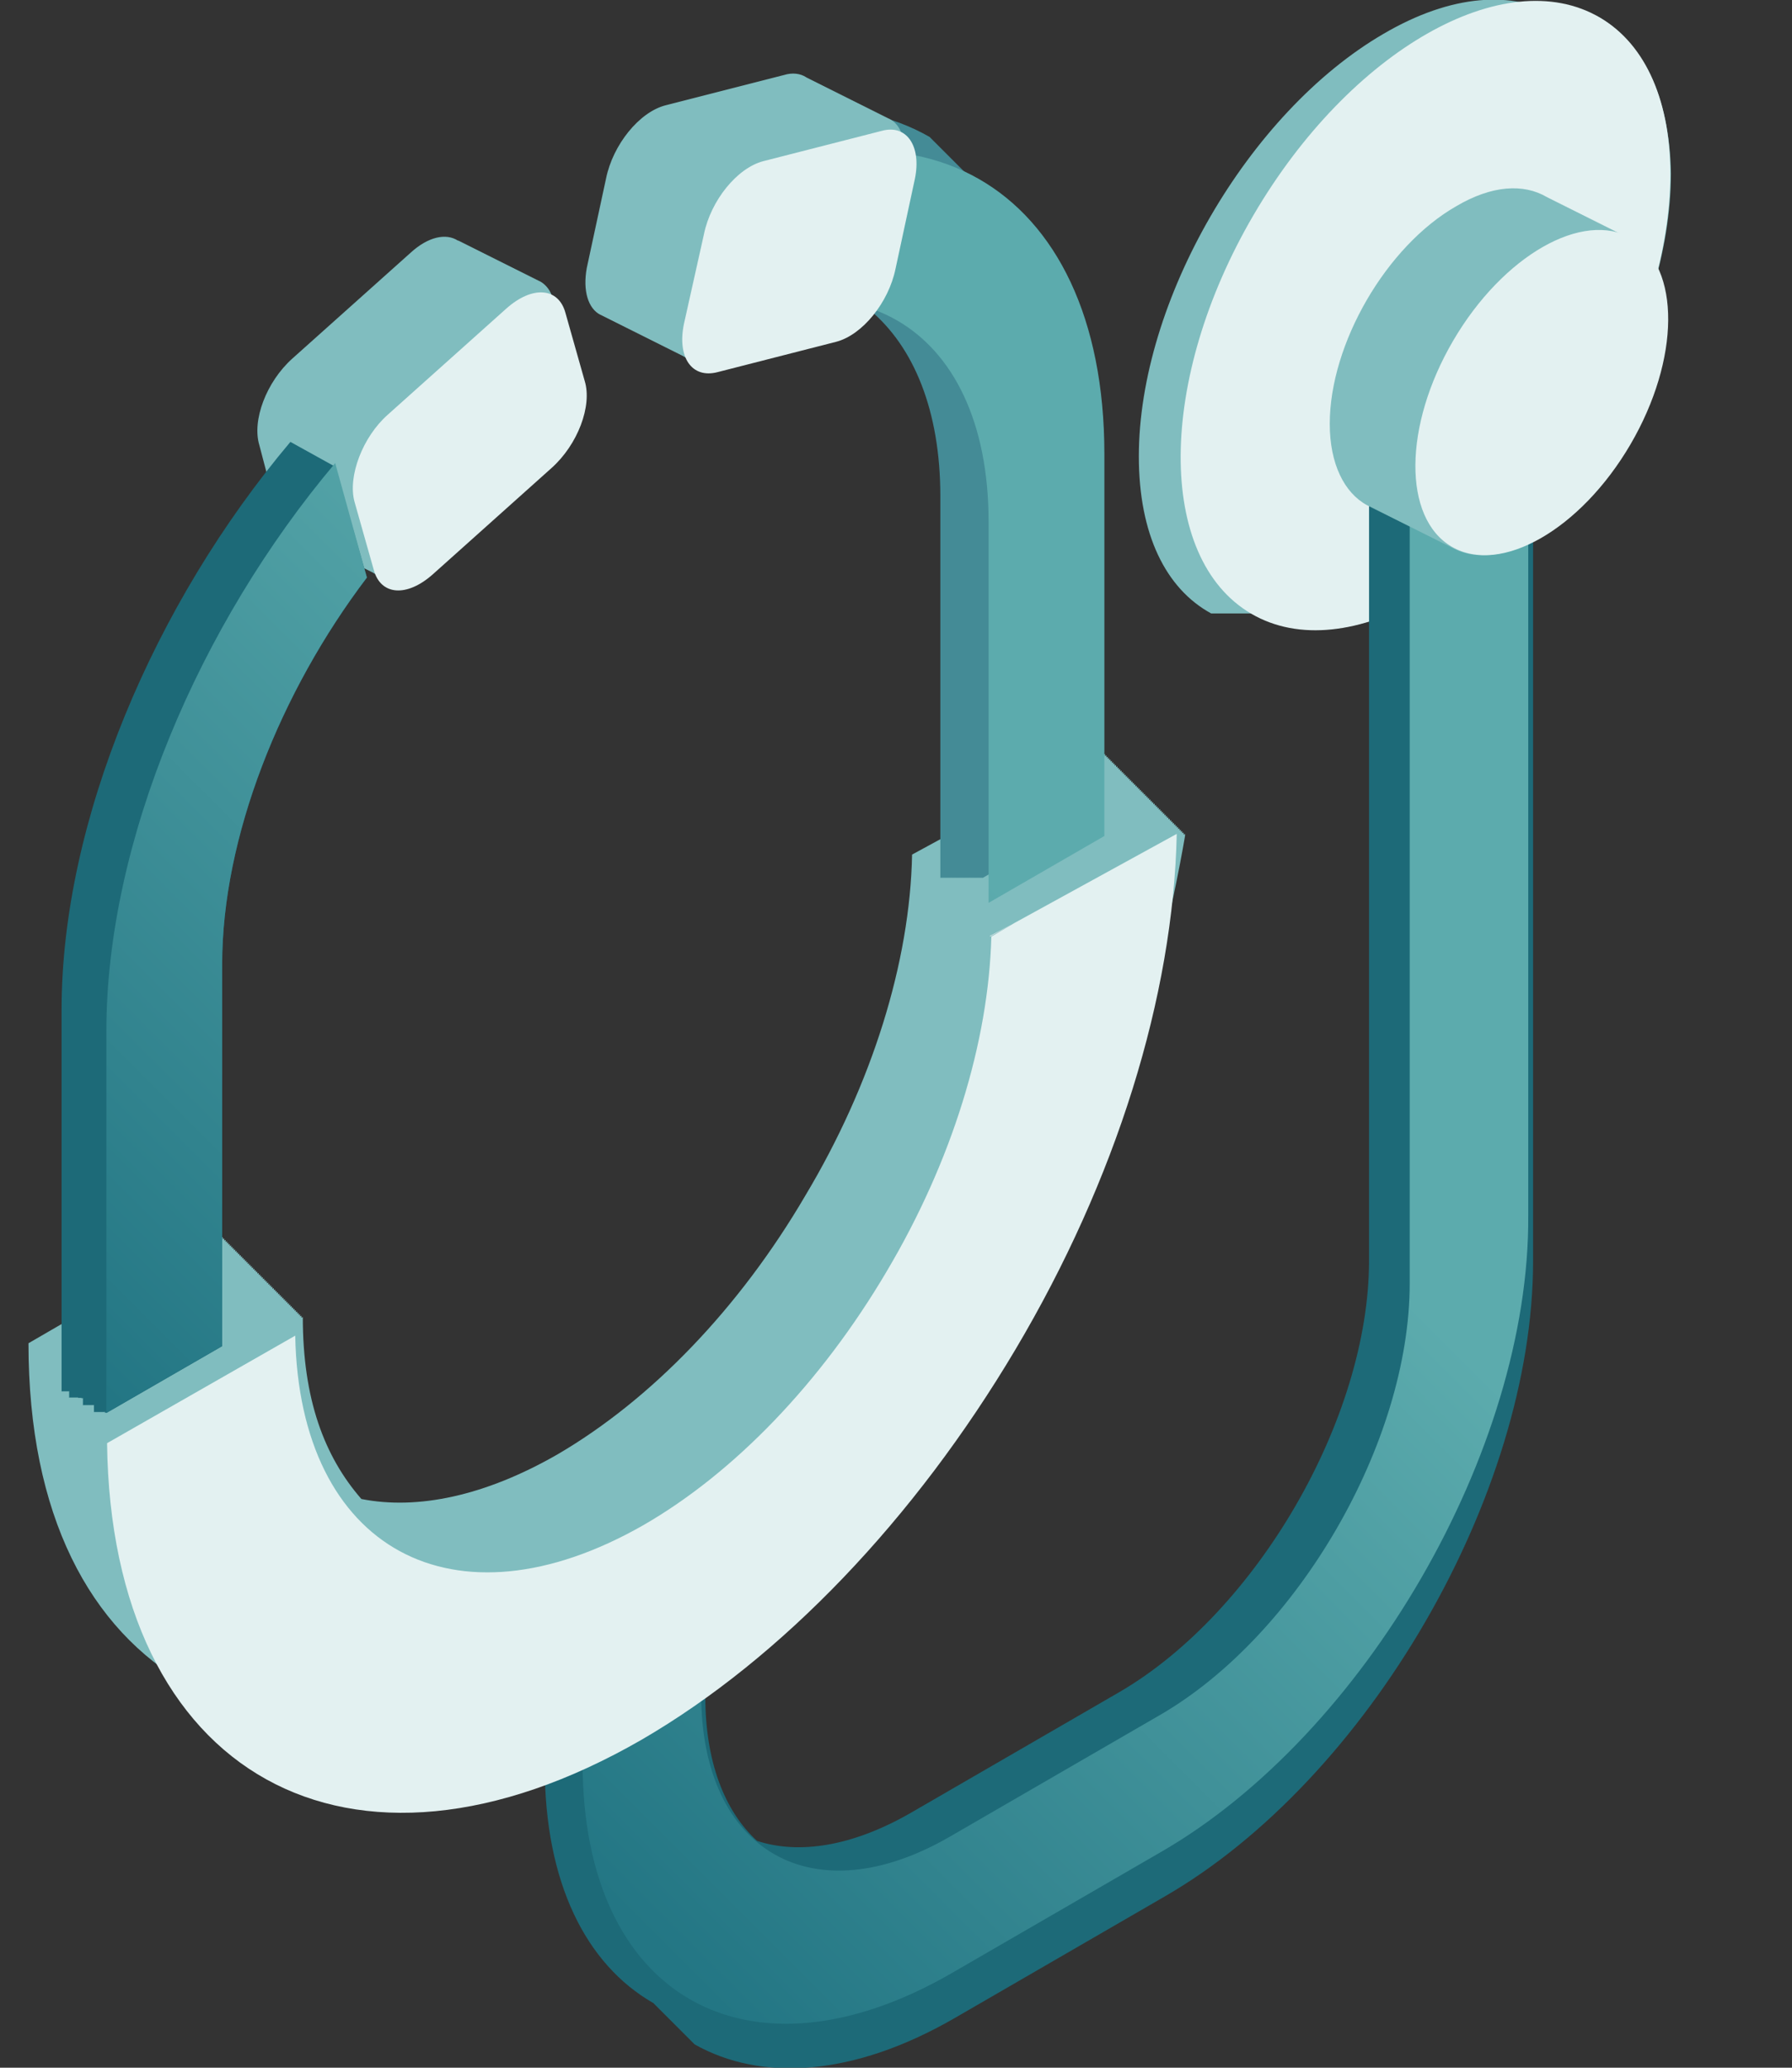
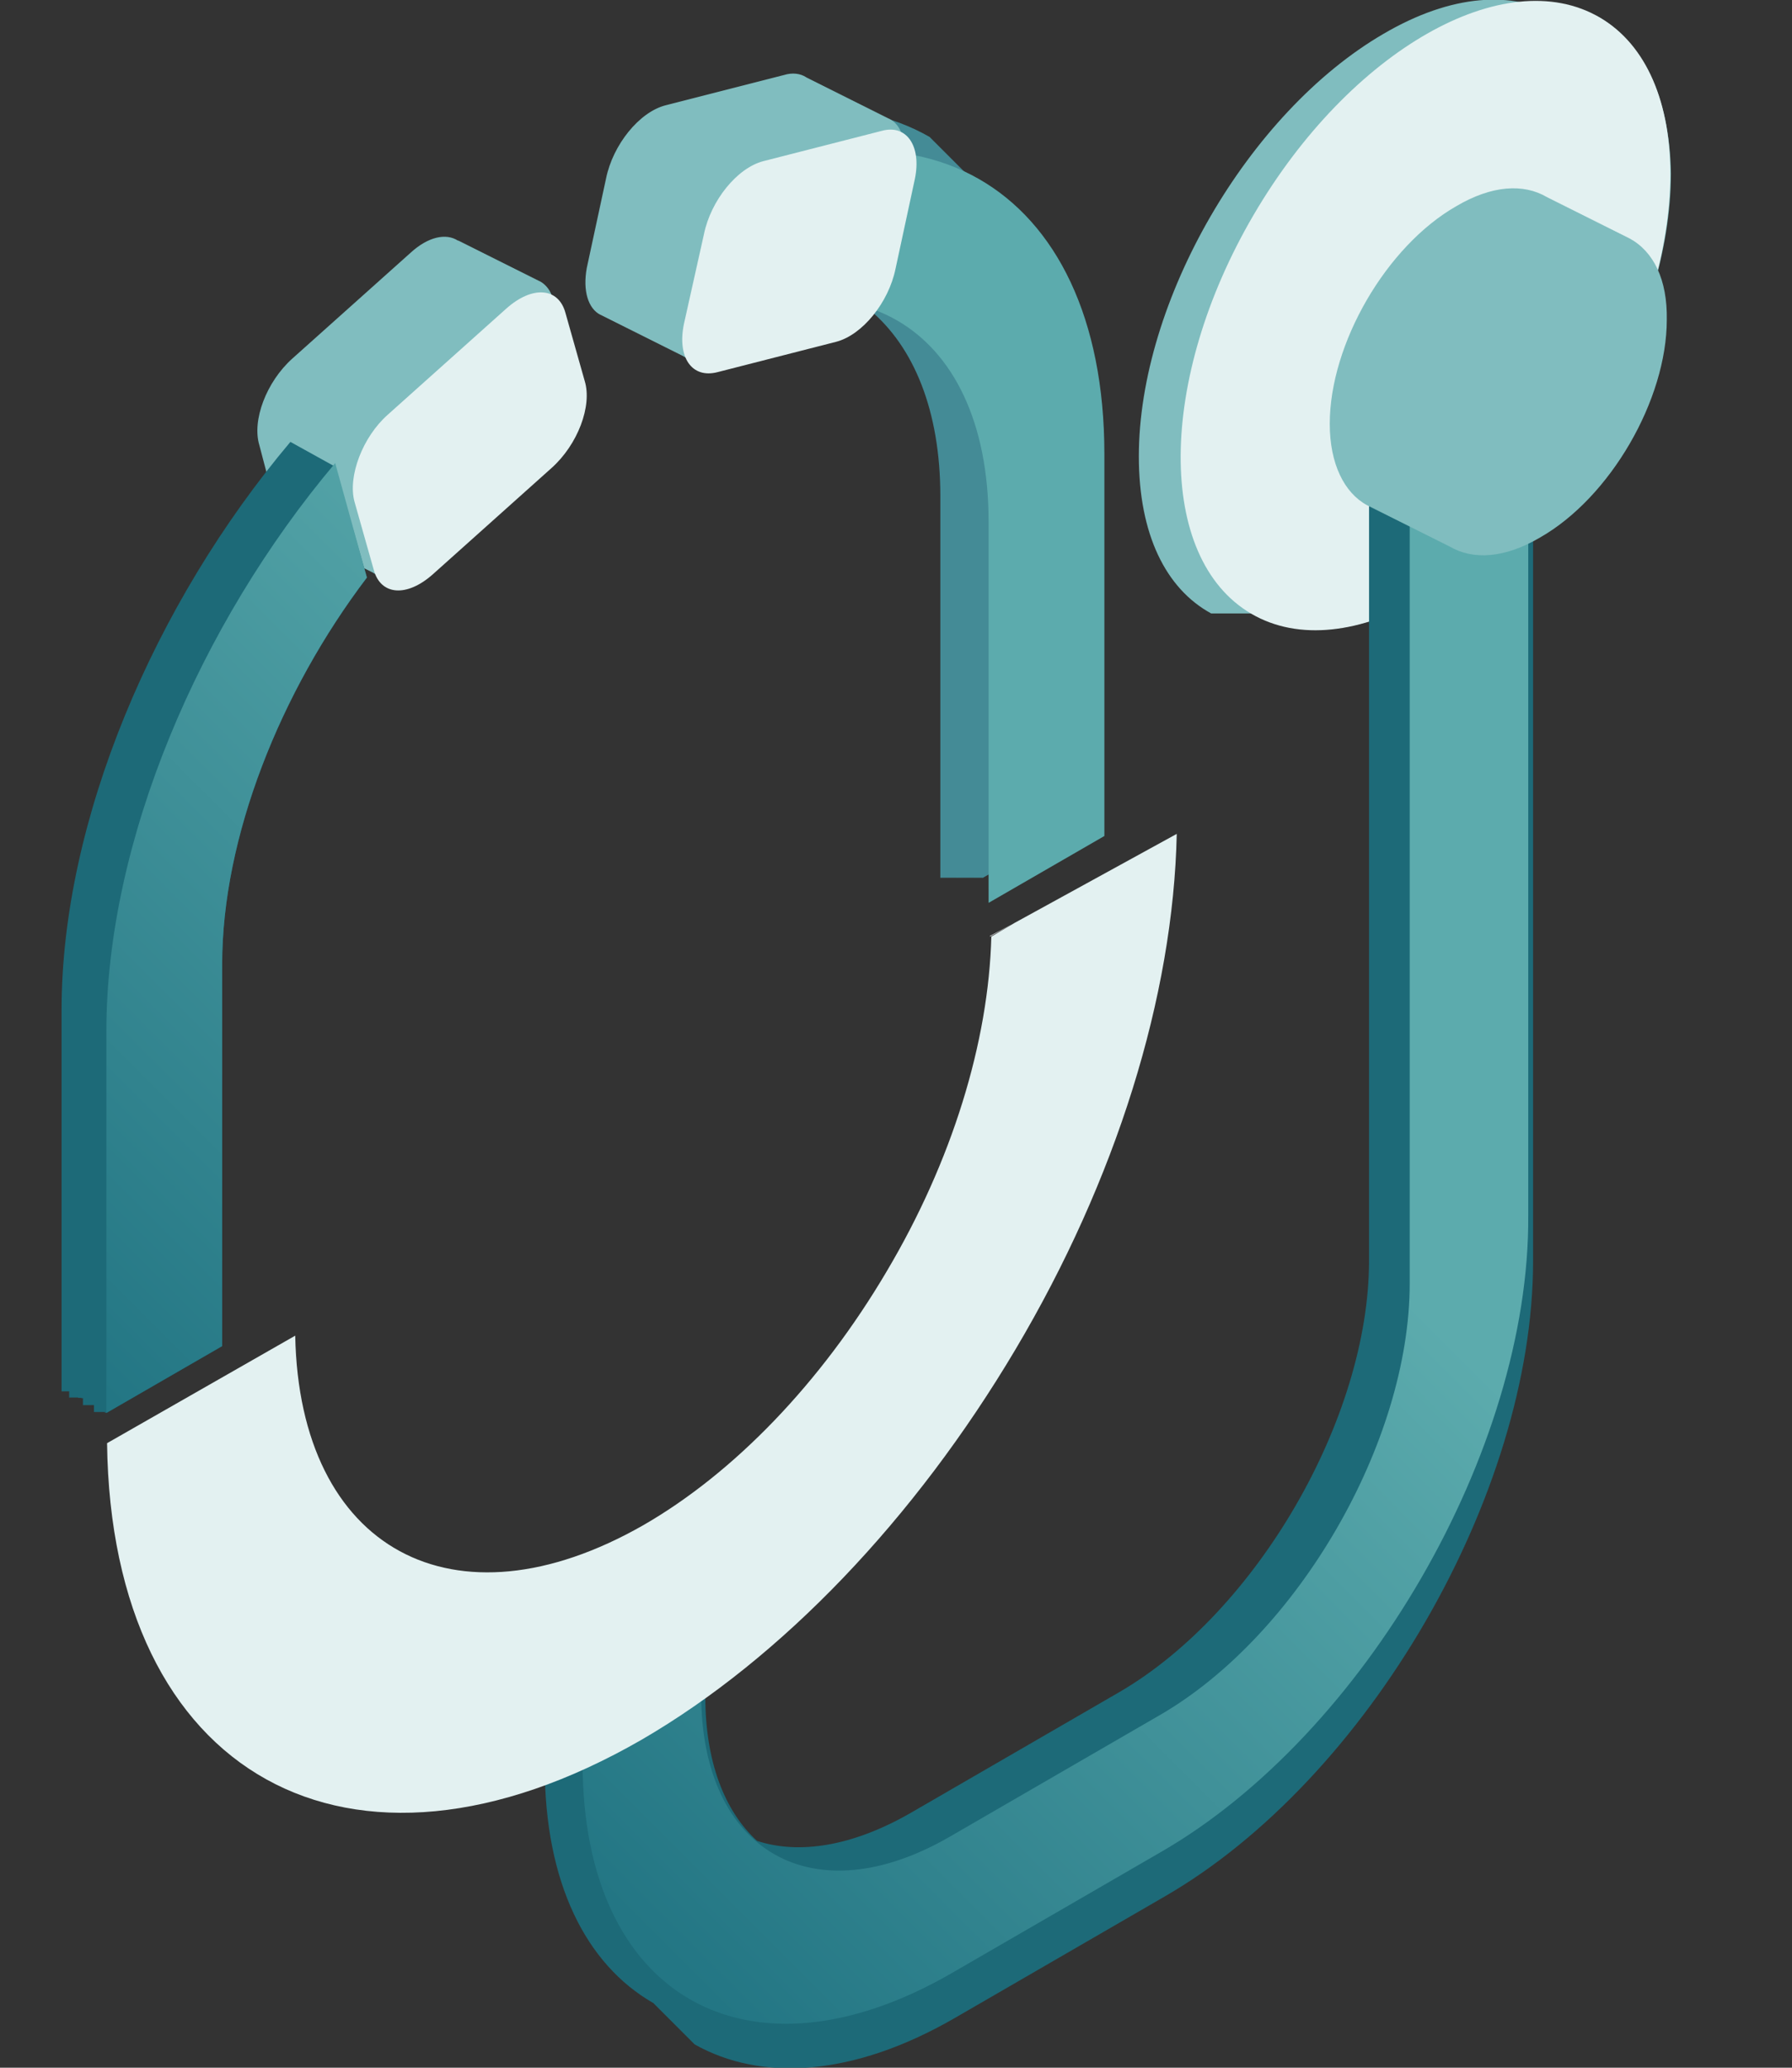
<svg xmlns="http://www.w3.org/2000/svg" width="39" height="45" viewBox="0 0 39 45" fill="none">
  <rect x="0" y="0" width="39" height="45" fill="#333333" stroke="none" />
  <path d="M34.775 0.361C34.775 0.346 34.775 0.346 34.775 0.361C34.76 0.346 34.76 0.346 34.775 0.361L34.745 0.346H34.73H34.715H34.7H34.685H34.67H34.655H34.64H34.625H34.61H34.595H34.58H34.565H34.55H34.535H34.52H34.505H34.49H34.475H34.46H34.445H34.43H34.415H34.4H34.385H34.37H34.355H34.34H34.325H34.31H34.295H34.28H34.265H34.25H34.235H34.22H34.205H34.19H34.175H34.16H34.145H34.13H34.115H34.1H34.085H34.07H34.055H34.04H34.025H34.01H33.995H33.98H33.965H33.95H33.935H33.92H33.905H33.89C32.93 -0.209 31.595 -0.134 30.11 0.736C27.17 2.446 24.785 6.556 24.785 9.931C24.785 11.626 25.37 12.811 26.36 13.351H26.375H26.39H26.405H26.42H26.435H26.45H26.465H26.48H26.495H26.51H26.525H26.54H26.555H26.57H26.585H26.6H26.615H26.63H26.645H26.66H26.675H26.69H26.705H26.72H26.735H26.75H26.765H26.78H26.795H26.81H26.825H26.84H26.855H26.87H26.885H26.9H26.915H26.93H26.945H26.96H26.975H26.99H27.005H27.02H27.035H27.05H27.065H27.08H27.095H27.11H27.125H27.14H27.155H27.17H27.185H27.2H27.215H27.23H27.245H27.26C28.22 13.906 29.555 13.831 31.04 12.961C33.98 11.251 36.365 7.141 36.365 3.766C36.335 2.101 35.75 0.916 34.775 0.361Z" fill="#80BDBF" />
  <path d="M34.766 9.056C36.861 5.473 36.883 1.589 34.816 0.38C32.749 -0.828 29.376 1.097 27.281 4.68C25.186 8.263 25.164 12.148 27.231 13.356C29.298 14.564 32.671 12.639 34.766 9.056Z" fill="#E3F1F1" />
  <path d="M33.275 7.993H33.245V7.978L33.23 7.993V7.978L33.215 7.993V7.978L33.2 7.993V7.978L33.185 7.993V7.978L33.17 7.993V7.978L33.155 7.993V7.903L33.14 7.918V7.903L33.125 7.918V7.903L33.11 7.918V7.903L33.095 7.918V7.903L33.08 7.918V7.903L33.065 7.918V7.903L33.05 7.918V7.903L33.035 7.918V7.903L33.02 7.918V7.903L33.005 7.918V7.903L32.99 7.918V7.903L32.975 7.918V7.903L32.96 7.918V7.903L32.945 7.918V7.903L32.93 7.918V7.903L32.915 7.918V7.753L32.9 7.768V7.753L32.885 7.768V7.753L32.87 7.768V7.753L32.855 7.768V7.753L32.84 7.768V7.753L32.825 7.768V7.753L32.81 7.768V7.753L32.795 7.768V7.753L32.78 7.768V7.753L32.765 7.768V7.753L32.75 7.768V7.753L32.735 7.768V7.753L32.72 7.768V7.753L32.705 7.768V7.753L32.69 7.768V7.753L32.675 7.768V7.603L32.66 7.618V7.603L32.645 7.618V7.603L32.63 7.618V7.603L32.615 7.618V7.603L32.6 7.618V7.603L32.585 7.618V7.603L32.57 7.618V7.603L32.555 7.618V7.603L32.54 7.618V7.603L32.525 7.618V7.603L32.51 7.618V7.603L32.495 7.618V7.603L32.48 7.618V7.603L32.465 7.618V7.603L32.45 7.618V7.603L32.435 7.618V7.453L32.42 7.468V7.453L32.405 7.468V7.453L32.39 7.468V7.453L32.375 7.468V7.453L29.795 8.953V27.433C29.795 30.868 27.35 35.083 24.365 36.823L19.805 39.463C18.545 40.183 17.39 40.363 16.475 40.063C15.77 39.418 15.35 38.338 15.35 36.928L15.335 36.943V36.928L15.32 36.943V36.928L15.305 36.943V36.928L15.29 36.943V36.928L15.275 36.943V36.928L15.26 36.943V36.928L15.245 36.943V36.928L15.23 36.943V36.928L15.215 36.943V36.928L15.2 36.943V36.928L15.185 36.943V36.928L15.17 36.943V36.928L15.155 36.943V36.928L15.14 36.943V36.928L15.125 36.943V36.928L15.11 36.943V36.928L15.095 36.943V36.928L15.08 36.943V36.928L15.065 36.943V36.928L15.05 36.943V36.928L15.035 36.943V36.928L15.02 36.943V36.928L15.005 36.943V36.928L14.99 36.943V36.928L14.975 36.943V36.928L14.96 36.943V36.928L14.945 36.943V36.928L14.93 36.943V36.928L14.915 36.943V36.928L14.9 36.943V36.928L14.885 36.943V36.928L14.87 36.943V36.928L14.855 36.943V36.928L14.84 36.943V36.928L14.825 36.943V36.928L14.81 36.943V36.928L14.795 36.943V36.928L14.78 36.943V36.928L14.765 36.943V36.928L14.75 36.943V36.928L14.735 36.943V36.928L14.72 36.943V36.928L14.705 36.943V36.928L14.69 36.943V36.928L14.675 36.943V36.928L14.66 36.943V36.928L14.645 36.943V36.928L14.63 36.943V36.928L14.615 36.943V36.928L14.6 36.943V36.928L14.585 36.943V36.928L14.57 36.943V36.928L14.555 36.943V36.928L14.54 36.943V36.928L14.525 36.943V36.928L14.51 36.943V36.928L14.495 36.943V36.928L14.48 36.943V36.928L14.465 36.943V36.928L14.45 36.943V36.928L14.435 36.943V36.928L11.855 38.428C11.855 40.978 12.755 42.748 14.21 43.588C14.21 43.588 14.225 43.588 14.225 43.603C14.225 43.603 14.24 43.603 14.24 43.618C14.24 43.618 14.255 43.618 14.255 43.633C14.255 43.633 14.27 43.633 14.27 43.648C14.27 43.648 14.285 43.648 14.285 43.663C14.285 43.663 14.3 43.663 14.3 43.678C14.3 43.678 14.315 43.678 14.315 43.693C14.315 43.693 14.33 43.693 14.33 43.708C14.33 43.708 14.345 43.708 14.345 43.723C14.345 43.723 14.36 43.723 14.36 43.738C14.36 43.738 14.375 43.738 14.375 43.753C14.375 43.753 14.39 43.753 14.39 43.768C14.39 43.768 14.405 43.768 14.405 43.783C14.405 43.783 14.42 43.783 14.42 43.798C14.42 43.798 14.435 43.798 14.435 43.813C14.435 43.813 14.45 43.813 14.45 43.828C14.45 43.828 14.465 43.828 14.465 43.843C14.465 43.843 14.48 43.843 14.48 43.858C14.48 43.858 14.495 43.858 14.495 43.873C14.495 43.873 14.51 43.873 14.51 43.888C14.51 43.888 14.525 43.888 14.525 43.903C14.525 43.903 14.54 43.903 14.54 43.918C14.54 43.918 14.555 43.918 14.555 43.933C14.555 43.933 14.57 43.933 14.57 43.948C14.57 43.948 14.585 43.948 14.585 43.963C14.585 43.963 14.6 43.963 14.6 43.978C14.6 43.978 14.615 43.978 14.615 43.993C14.615 43.993 14.63 43.993 14.63 44.008C14.63 44.008 14.645 44.008 14.645 44.023C14.645 44.023 14.66 44.023 14.66 44.038C14.66 44.038 14.675 44.038 14.675 44.053C14.675 44.053 14.69 44.053 14.69 44.068C14.69 44.068 14.705 44.068 14.705 44.083C14.705 44.083 14.72 44.083 14.72 44.098C14.72 44.098 14.735 44.098 14.735 44.113C14.735 44.113 14.75 44.113 14.75 44.128C14.75 44.128 14.765 44.128 14.765 44.143C14.765 44.143 14.78 44.143 14.78 44.158C14.78 44.158 14.795 44.158 14.795 44.173C14.795 44.173 14.81 44.173 14.81 44.188C14.81 44.188 14.825 44.188 14.825 44.203C14.825 44.203 14.84 44.203 14.84 44.218C14.84 44.218 14.855 44.218 14.855 44.233C14.855 44.233 14.87 44.233 14.87 44.248C14.87 44.248 14.885 44.248 14.885 44.263C14.885 44.263 14.9 44.263 14.9 44.278C14.9 44.278 14.915 44.278 14.915 44.293C14.915 44.293 14.93 44.293 14.93 44.308C14.93 44.308 14.945 44.308 14.945 44.323C14.945 44.323 14.96 44.323 14.96 44.338C14.96 44.338 14.975 44.338 14.975 44.353C14.975 44.353 14.99 44.353 14.99 44.368C14.99 44.368 15.005 44.368 15.005 44.383C15.005 44.383 15.02 44.383 15.02 44.398C15.02 44.398 15.035 44.398 15.035 44.413C15.035 44.413 15.05 44.413 15.05 44.428C15.05 44.428 15.065 44.428 15.065 44.443C15.065 44.443 15.08 44.443 15.08 44.458C15.08 44.458 15.095 44.458 15.095 44.473C15.095 44.473 15.11 44.473 15.11 44.488C16.565 45.313 18.575 45.193 20.78 43.918L25.34 41.278C29.765 38.728 33.365 32.518 33.365 27.448V7.993H33.275Z" fill="#1D6A78" />
  <path d="M25.265 40.306L20.705 42.946C16.28 45.495 12.68 43.456 12.68 38.37L15.26 36.87C15.26 40.306 17.705 41.7 20.69 39.961L25.25 37.321C28.25 35.581 30.68 31.381 30.68 27.93V9.48L33.26 7.98V26.46C33.29 31.561 29.69 37.755 25.265 40.306Z" fill="url(#paint0_linear_312_13871)" />
  <path d="M35.465 5.189C35.45 5.189 35.45 5.174 35.435 5.174C35.42 5.174 35.42 5.159 35.405 5.159C35.39 5.159 35.39 5.144 35.375 5.144C35.36 5.144 35.36 5.129 35.345 5.129C35.33 5.129 35.33 5.114 35.315 5.114C35.3 5.114 35.3 5.099 35.285 5.099C35.27 5.099 35.27 5.084 35.255 5.084C35.24 5.084 35.24 5.069 35.225 5.069C35.21 5.069 35.21 5.054 35.195 5.054C35.18 5.054 35.18 5.039 35.165 5.039C35.15 5.039 35.15 5.024 35.135 5.024C35.12 5.024 35.12 5.009 35.105 5.009C35.09 5.009 35.09 4.994 35.075 4.994C35.06 4.994 35.06 4.979 35.045 4.979C35.03 4.979 35.03 4.964 35.015 4.964C35 4.964 35 4.949 34.985 4.949C34.97 4.949 34.97 4.934 34.955 4.934C34.94 4.934 34.94 4.919 34.925 4.919C34.91 4.919 34.91 4.904 34.895 4.904C34.88 4.904 34.88 4.889 34.865 4.889C34.85 4.889 34.85 4.874 34.835 4.874C34.82 4.874 34.82 4.859 34.805 4.859C34.79 4.859 34.79 4.844 34.775 4.844C34.76 4.844 34.76 4.829 34.745 4.829C34.73 4.829 34.73 4.814 34.715 4.814C34.7 4.814 34.7 4.799 34.685 4.799C34.67 4.799 34.67 4.784 34.655 4.784C34.64 4.784 34.64 4.769 34.625 4.769C34.61 4.769 34.61 4.754 34.595 4.754C34.58 4.754 34.58 4.739 34.565 4.739C34.55 4.739 34.55 4.724 34.535 4.724C34.52 4.724 34.52 4.709 34.505 4.709C34.49 4.709 34.49 4.694 34.475 4.694C34.46 4.694 34.46 4.679 34.445 4.679C34.43 4.679 34.43 4.664 34.415 4.664C34.4 4.664 34.4 4.649 34.385 4.649C34.37 4.649 34.37 4.634 34.355 4.634C34.34 4.634 34.34 4.619 34.325 4.619C34.31 4.619 34.31 4.604 34.295 4.604C34.28 4.604 34.28 4.589 34.265 4.589C34.25 4.589 34.25 4.574 34.235 4.574C34.22 4.574 34.22 4.559 34.205 4.559C34.19 4.559 34.19 4.544 34.175 4.544C34.16 4.544 34.16 4.529 34.145 4.529C34.13 4.529 34.13 4.514 34.115 4.514C34.1 4.514 34.1 4.499 34.085 4.499C34.07 4.499 34.07 4.484 34.055 4.484C34.04 4.484 34.04 4.469 34.025 4.469C34.01 4.469 34.01 4.454 33.995 4.454C33.98 4.454 33.98 4.439 33.965 4.439C33.95 4.439 33.95 4.424 33.935 4.424C33.92 4.424 33.92 4.409 33.905 4.409C33.89 4.409 33.89 4.394 33.875 4.394C33.86 4.394 33.86 4.379 33.845 4.379C33.83 4.379 33.83 4.364 33.815 4.364C33.8 4.364 33.8 4.349 33.785 4.349C33.77 4.349 33.77 4.334 33.755 4.334C33.74 4.334 33.74 4.319 33.725 4.319C33.71 4.319 33.71 4.304 33.695 4.304C33.68 4.304 33.68 4.289 33.665 4.289C33.155 3.989 32.465 4.034 31.7 4.484C30.17 5.354 28.94 7.484 28.94 9.224C28.94 10.094 29.255 10.724 29.75 10.994C29.765 10.994 29.765 11.009 29.78 11.009C29.795 11.009 29.795 11.024 29.81 11.024C29.825 11.024 29.825 11.039 29.84 11.039C29.855 11.039 29.855 11.054 29.87 11.054C29.885 11.054 29.885 11.069 29.9 11.069C29.915 11.069 29.915 11.084 29.93 11.084C29.945 11.084 29.945 11.099 29.96 11.099C29.975 11.099 29.975 11.114 29.99 11.114C30.005 11.114 30.005 11.129 30.02 11.129C30.035 11.129 30.035 11.144 30.05 11.144C30.065 11.144 30.065 11.159 30.08 11.159C30.095 11.159 30.095 11.174 30.11 11.174C30.125 11.174 30.125 11.189 30.14 11.189C30.155 11.189 30.155 11.204 30.17 11.204C30.185 11.204 30.185 11.219 30.2 11.219C30.215 11.219 30.215 11.234 30.23 11.234C30.245 11.234 30.245 11.249 30.26 11.249C30.275 11.249 30.275 11.264 30.29 11.264C30.305 11.264 30.305 11.279 30.32 11.279C30.335 11.279 30.335 11.294 30.35 11.294C30.365 11.294 30.365 11.309 30.38 11.309C30.395 11.309 30.395 11.324 30.41 11.324C30.425 11.324 30.425 11.339 30.44 11.339C30.455 11.339 30.455 11.354 30.47 11.354C30.485 11.354 30.485 11.369 30.5 11.369C30.515 11.369 30.515 11.384 30.53 11.384C30.545 11.384 30.545 11.399 30.56 11.399C30.575 11.399 30.575 11.414 30.59 11.414C30.605 11.414 30.605 11.429 30.62 11.429C30.635 11.429 30.635 11.444 30.65 11.444C30.665 11.444 30.665 11.459 30.68 11.459C30.695 11.459 30.695 11.474 30.71 11.474C30.725 11.474 30.725 11.489 30.74 11.489C30.755 11.489 30.755 11.504 30.77 11.504C30.785 11.504 30.785 11.519 30.8 11.519C30.815 11.519 30.815 11.534 30.83 11.534C30.845 11.534 30.845 11.549 30.86 11.549C30.875 11.549 30.875 11.564 30.89 11.564C30.905 11.564 30.905 11.579 30.92 11.579C30.935 11.579 30.935 11.594 30.95 11.594C30.965 11.594 30.965 11.609 30.98 11.609C30.995 11.609 30.995 11.624 31.01 11.624C31.025 11.624 31.025 11.639 31.04 11.639C31.055 11.639 31.055 11.654 31.07 11.654C31.085 11.654 31.085 11.669 31.1 11.669C31.115 11.669 31.115 11.684 31.13 11.684C31.145 11.684 31.145 11.699 31.16 11.699C31.175 11.699 31.175 11.714 31.19 11.714C31.205 11.714 31.205 11.729 31.22 11.729C31.235 11.729 31.235 11.744 31.25 11.744C31.265 11.744 31.265 11.759 31.28 11.759C31.295 11.759 31.295 11.774 31.31 11.774C31.325 11.774 31.325 11.789 31.34 11.789C31.355 11.789 31.355 11.804 31.37 11.804C31.385 11.804 31.385 11.819 31.4 11.819C31.415 11.819 31.415 11.834 31.43 11.834C31.445 11.834 31.445 11.849 31.46 11.849C31.475 11.849 31.475 11.864 31.49 11.864C31.505 11.864 31.505 11.879 31.52 11.879C31.535 11.879 31.535 11.894 31.55 11.894C32.06 12.194 32.75 12.149 33.515 11.699C35.045 10.829 36.275 8.699 36.275 6.959C36.29 6.089 35.99 5.474 35.465 5.189Z" fill="#80BDBF" />
-   <path d="M35.484 9.672C36.567 7.819 36.581 5.813 35.516 5.19C34.45 4.567 32.708 5.563 31.625 7.416C30.542 9.268 30.528 11.275 31.594 11.898C32.66 12.521 34.401 11.524 35.484 9.672Z" fill="#E3F1F1" />
-   <path d="M25.79 18.193C25.79 18.178 25.79 18.163 25.79 18.148L25.76 18.163C25.76 18.148 25.76 18.133 25.76 18.118L25.73 18.133C25.73 18.118 25.73 18.103 25.73 18.088L25.7 18.103C25.7 18.088 25.7 18.073 25.7 18.058L25.67 18.073C25.67 18.058 25.67 18.043 25.67 18.028L25.64 18.043C25.64 18.028 25.64 18.013 25.64 17.998L25.61 18.013C25.61 17.998 25.61 17.983 25.61 17.968L25.58 17.983C25.58 17.968 25.58 17.953 25.58 17.938L25.55 17.953C25.55 17.938 25.55 17.923 25.55 17.908L25.52 17.923C25.52 17.908 25.52 17.893 25.52 17.878L25.49 17.893C25.49 17.878 25.49 17.863 25.49 17.848L25.46 17.863C25.46 17.848 25.46 17.833 25.46 17.818L25.43 17.833C25.43 17.818 25.43 17.803 25.43 17.788L25.4 17.803C25.4 17.788 25.4 17.773 25.4 17.758L25.37 17.773C25.37 17.758 25.37 17.743 25.37 17.728L25.34 17.743C25.34 17.728 25.34 17.713 25.34 17.698L25.31 17.713C25.31 17.698 25.31 17.683 25.31 17.668L25.28 17.683C25.28 17.668 25.28 17.653 25.28 17.638L25.25 17.653C25.25 17.638 25.25 17.623 25.25 17.608L25.22 17.623C25.22 17.608 25.22 17.593 25.22 17.578L25.19 17.593C25.19 17.578 25.19 17.563 25.19 17.548L25.16 17.563C25.16 17.548 25.16 17.533 25.16 17.518L25.13 17.533C25.13 17.518 25.13 17.503 25.13 17.488L25.1 17.503C25.1 17.488 25.1 17.473 25.1 17.458L25.07 17.473C25.07 17.458 25.07 17.443 25.07 17.428L25.04 17.443C25.04 17.428 25.04 17.413 25.04 17.398L25.01 17.413C25.01 17.398 25.01 17.383 25.01 17.368L24.98 17.383C24.98 17.368 24.98 17.353 24.98 17.338L24.95 17.353C24.95 17.338 24.95 17.323 24.95 17.308L24.92 17.323C24.92 17.308 24.92 17.293 24.92 17.278L24.89 17.293C24.89 17.278 24.89 17.263 24.89 17.248L24.86 17.263C24.86 17.248 24.86 17.233 24.86 17.218L24.83 17.233C24.83 17.218 24.83 17.203 24.83 17.188L24.8 17.203C24.8 17.188 24.8 17.173 24.8 17.158L24.77 17.173C24.77 17.158 24.77 17.143 24.77 17.128L24.74 17.143C24.74 17.128 24.74 17.113 24.74 17.098L24.71 17.113C24.71 17.098 24.71 17.083 24.71 17.068L24.68 17.083C24.68 17.068 24.68 17.053 24.68 17.038L24.65 17.053C24.65 17.038 24.65 17.023 24.65 17.008L24.62 17.023C24.62 17.008 24.62 16.993 24.62 16.978L24.59 16.993C24.59 16.978 24.59 16.963 24.59 16.948L24.56 16.963C24.56 16.948 24.56 16.933 24.56 16.918L24.53 16.933C24.53 16.918 24.53 16.903 24.53 16.888L24.5 16.903C24.5 16.888 24.5 16.873 24.5 16.858L24.47 16.873C24.47 16.858 24.47 16.843 24.47 16.828L24.44 16.843C24.44 16.828 24.44 16.813 24.44 16.798L24.41 16.813C24.41 16.798 24.41 16.783 24.41 16.768L24.38 16.783C24.38 16.768 24.38 16.753 24.38 16.738L24.35 16.753C24.35 16.738 24.35 16.723 24.35 16.708L24.32 16.723C24.32 16.708 24.32 16.693 24.32 16.678L24.29 16.693C24.29 16.678 24.29 16.663 24.29 16.648L24.26 16.663C24.26 16.648 24.26 16.633 24.26 16.618L24.23 16.633C24.23 16.618 24.23 16.603 24.23 16.588L24.2 16.603C24.2 16.588 24.2 16.573 24.2 16.558L24.17 16.573C24.17 16.558 24.17 16.543 24.17 16.528L24.14 16.543C24.14 16.528 24.14 16.513 24.14 16.498L24.11 16.513C24.11 16.498 24.11 16.483 24.11 16.468L24.08 16.483C24.08 16.468 24.08 16.453 24.08 16.438L24.05 16.453C24.05 16.438 24.05 16.423 24.05 16.408L24.02 16.423C24.02 16.408 24.02 16.393 24.02 16.378L23.99 16.393C23.99 16.378 23.99 16.363 23.99 16.348L19.85 18.598C19.805 20.938 18.98 23.593 17.525 26.023C16.085 28.483 14.165 30.463 12.14 31.648C10.55 32.563 9.08 32.863 7.865 32.623C7.055 31.693 6.59 30.448 6.59 28.663L6.56 28.678C6.56 28.663 6.56 28.648 6.56 28.633L6.53 28.648C6.53 28.633 6.53 28.618 6.53 28.603L6.5 28.618C6.5 28.603 6.5 28.588 6.5 28.573L6.47 28.588C6.47 28.573 6.47 28.558 6.47 28.543L6.44 28.558C6.44 28.543 6.44 28.528 6.44 28.513L6.41 28.528C6.41 28.513 6.41 28.498 6.41 28.483L6.38 28.498C6.38 28.483 6.38 28.468 6.38 28.453L6.35 28.468C6.35 28.453 6.35 28.438 6.35 28.423L6.32 28.438C6.32 28.423 6.32 28.408 6.32 28.393L6.29 28.408C6.29 28.393 6.29 28.378 6.29 28.363L6.26 28.378C6.26 28.363 6.26 28.348 6.26 28.333L6.23 28.348C6.23 28.333 6.23 28.318 6.23 28.303L6.2 28.318C6.2 28.303 6.2 28.288 6.2 28.273L6.17 28.288C6.17 28.273 6.17 28.258 6.17 28.243L6.14 28.258C6.14 28.243 6.14 28.228 6.14 28.213L6.11 28.228C6.11 28.213 6.11 28.198 6.11 28.183L6.08 28.198C6.08 28.183 6.08 28.168 6.08 28.153L6.05 28.168C6.05 28.153 6.05 28.138 6.05 28.123L6.02 28.138C6.02 28.123 6.02 28.108 6.02 28.093L5.99 28.108C5.99 28.093 5.99 28.078 5.99 28.063L5.96 28.078C5.96 28.063 5.96 28.048 5.96 28.033L5.93 28.048C5.93 28.033 5.93 28.018 5.93 28.003L5.9 28.018C5.9 28.003 5.9 27.988 5.9 27.973L5.87 27.988C5.87 27.973 5.87 27.958 5.87 27.943L5.84 27.958C5.84 27.943 5.84 27.928 5.84 27.913L5.81 27.928C5.81 27.913 5.81 27.898 5.81 27.883L5.78 27.898C5.78 27.883 5.78 27.868 5.78 27.853L5.75 27.868C5.75 27.853 5.75 27.838 5.75 27.823L5.72 27.838C5.72 27.823 5.72 27.808 5.72 27.793L5.69 27.808C5.69 27.793 5.69 27.778 5.69 27.763L5.66 27.778C5.66 27.763 5.66 27.748 5.66 27.733L5.63 27.748C5.63 27.733 5.63 27.718 5.63 27.703L5.6 27.718C5.6 27.703 5.6 27.688 5.6 27.673L5.57 27.688C5.57 27.673 5.57 27.658 5.57 27.643L5.54 27.658C5.54 27.643 5.54 27.628 5.54 27.613L5.51 27.628C5.51 27.613 5.51 27.598 5.51 27.583L5.48 27.598C5.48 27.583 5.48 27.568 5.48 27.553L5.45 27.568C5.45 27.553 5.45 27.538 5.45 27.523L5.42 27.538C5.42 27.523 5.42 27.508 5.42 27.493L5.39 27.508C5.39 27.493 5.39 27.478 5.39 27.463L5.36 27.478C5.36 27.463 5.36 27.448 5.36 27.433L5.33 27.448C5.33 27.433 5.33 27.418 5.33 27.403L5.3 27.418C5.3 27.403 5.3 27.388 5.3 27.373L5.27 27.388C5.27 27.373 5.27 27.358 5.27 27.343L5.24 27.358C5.24 27.343 5.24 27.328 5.24 27.313L5.21 27.328C5.21 27.313 5.21 27.298 5.21 27.283L5.18 27.298C5.18 27.283 5.18 27.268 5.18 27.253L5.15 27.268C5.15 27.253 5.15 27.238 5.15 27.223L5.12 27.238C5.12 27.223 5.12 27.208 5.12 27.193L5.09 27.208C5.09 27.193 5.09 27.178 5.09 27.163L5.06 27.178C5.06 27.163 5.06 27.148 5.06 27.133L5.03 27.148C5.03 27.133 5.03 27.118 5.03 27.103L5 27.118C5 27.103 5 27.088 5 27.073L4.97 27.088C4.97 27.073 4.97 27.058 4.97 27.043L4.94 27.058C4.94 27.043 4.94 27.028 4.94 27.013L4.91 27.028C4.91 27.013 4.91 26.998 4.91 26.983L4.88 26.998C4.88 26.983 4.88 26.968 4.88 26.953L4.85 26.968C4.85 26.953 4.85 26.938 4.85 26.923L4.82 26.938C4.82 26.923 4.82 26.908 4.82 26.893L4.79 26.908C4.79 26.893 4.79 26.878 4.79 26.863L4.76 26.878C4.76 26.863 4.76 26.848 4.76 26.833L0.62 29.233C0.62 32.983 1.955 35.458 4.1 36.673C4.115 36.673 4.13 36.688 4.13 36.688C4.145 36.688 4.16 36.703 4.16 36.703C4.175 36.703 4.19 36.718 4.19 36.718C4.205 36.718 4.22 36.733 4.22 36.733C4.235 36.733 4.25 36.748 4.25 36.748C4.265 36.748 4.28 36.763 4.28 36.763C4.295 36.763 4.31 36.778 4.31 36.778C4.325 36.778 4.34 36.793 4.34 36.793C4.355 36.793 4.37 36.808 4.37 36.808C4.385 36.808 4.4 36.823 4.4 36.823C4.415 36.823 4.43 36.838 4.43 36.838C4.445 36.838 4.46 36.853 4.46 36.853C4.475 36.853 4.49 36.868 4.49 36.868C4.505 36.868 4.52 36.883 4.52 36.883C4.535 36.883 4.55 36.898 4.55 36.898C4.565 36.898 4.58 36.913 4.58 36.913C4.595 36.913 4.61 36.928 4.61 36.928C4.625 36.928 4.64 36.943 4.64 36.943C4.655 36.943 4.67 36.958 4.67 36.958C4.685 36.958 4.7 36.973 4.7 36.973C4.715 36.973 4.73 36.988 4.73 36.988C4.745 36.988 4.76 37.003 4.76 37.003C4.775 37.003 4.79 37.018 4.79 37.018C4.805 37.018 4.82 37.033 4.82 37.033C4.835 37.033 4.85 37.048 4.85 37.048C4.865 37.048 4.88 37.063 4.88 37.063C4.895 37.063 4.91 37.078 4.91 37.078C4.925 37.078 4.94 37.093 4.94 37.093C4.955 37.093 4.97 37.108 4.97 37.108C4.985 37.108 5 37.123 5 37.123C5.015 37.123 5.03 37.138 5.03 37.138C5.045 37.138 5.06 37.153 5.06 37.153C5.075 37.153 5.09 37.168 5.09 37.168C5.105 37.168 5.12 37.183 5.12 37.183C5.135 37.183 5.15 37.198 5.15 37.198C5.165 37.198 5.18 37.213 5.18 37.213C5.195 37.213 5.21 37.228 5.21 37.228C5.225 37.228 5.24 37.243 5.24 37.243C5.255 37.243 5.27 37.258 5.27 37.258C5.285 37.258 5.3 37.273 5.3 37.273C5.315 37.273 5.33 37.288 5.33 37.288C5.345 37.288 5.36 37.303 5.36 37.303C5.375 37.303 5.39 37.318 5.39 37.318C5.405 37.318 5.42 37.333 5.42 37.333C5.435 37.333 5.45 37.348 5.45 37.348C5.465 37.348 5.48 37.363 5.48 37.363C5.495 37.363 5.51 37.378 5.51 37.378C5.525 37.378 5.54 37.393 5.54 37.393C5.555 37.393 5.57 37.408 5.57 37.408C5.585 37.408 5.6 37.423 5.6 37.423C5.615 37.423 5.63 37.438 5.63 37.438C5.645 37.438 5.66 37.453 5.66 37.453C5.675 37.453 5.69 37.468 5.69 37.468C5.705 37.468 5.72 37.483 5.72 37.483C5.735 37.483 5.75 37.498 5.75 37.498C5.765 37.498 5.78 37.513 5.78 37.513C5.795 37.513 5.81 37.528 5.81 37.528C5.825 37.528 5.84 37.543 5.84 37.543C5.855 37.543 5.87 37.558 5.87 37.558C5.885 37.558 5.9 37.573 5.9 37.573C8.045 38.803 11.015 38.623 14.3 36.748C17.405 34.948 20.345 31.873 22.58 28.108C24.785 24.343 25.79 18.193 25.79 18.193Z" fill="#80BDBF" />
  <path d="M25.61 18.148C25.535 21.688 24.29 25.678 22.1 29.368C19.91 33.058 17.015 36.088 13.97 37.858C7.595 41.533 2.42 38.638 2.33 31.408L6.425 29.068C6.515 33.718 9.875 35.548 14 33.193C15.98 32.053 17.87 30.088 19.295 27.673C20.72 25.273 21.515 22.678 21.575 20.383L22.085 20.083L25.61 18.148Z" fill="#E3F1F1" />
  <path d="M22.055 20.098L21.545 20.383V20.368L22.055 20.098Z" fill="#E6EAEB" />
  <path d="M13.715 6.9C13.715 6.9 13.73 6.9 13.715 6.9C13.73 6.9 13.745 6.9 13.745 6.885V6.9C13.745 6.9 13.76 6.9 13.76 6.885V6.9C13.76 6.9 13.775 6.9 13.775 6.885V6.9C13.775 6.9 13.79 6.9 13.79 6.885V6.9C13.79 6.9 13.805 6.9 13.805 6.885V6.9C13.805 6.9 13.82 6.9 13.82 6.885V6.9C13.82 6.9 13.835 6.9 13.835 6.885V6.9C13.835 6.9 13.85 6.9 13.85 6.885V6.9C13.85 6.9 13.865 6.9 13.865 6.885V6.9C13.865 6.9 13.88 6.9 13.88 6.885V6.9C13.88 6.9 13.895 6.9 13.895 6.885V7.02C13.895 7.02 13.91 7.02 13.91 7.005V7.02C13.91 7.02 13.925 7.02 13.925 7.005V7.02C13.925 7.02 13.94 7.02 13.94 7.005V7.02C13.94 7.02 13.955 7.02 13.955 7.005V7.02C13.955 7.02 13.97 7.02 13.97 7.005V7.02C13.97 7.02 13.985 7.02 13.985 7.005V7.02C13.985 7.02 14 7.02 14 7.005V7.02C14 7.02 14.015 7.02 14.015 7.005V7.02C14.015 7.02 14.03 7.02 14.03 7.005V7.02C14.03 7.02 14.045 7.02 14.045 7.005V7.02C14.045 7.02 14.06 7.02 14.06 7.005V7.02C14.06 7.02 14.075 7.02 14.075 7.005V7.02C14.075 7.02 14.09 7.02 14.09 7.005V7.02C14.09 7.02 14.105 7.02 14.105 7.005V7.02C14.105 7.02 14.12 7.02 14.12 7.005V7.02C14.12 7.02 14.135 7.02 14.135 7.005V7.17C14.135 7.17 14.15 7.17 14.15 7.155V7.17C14.15 7.17 14.165 7.17 14.165 7.155V7.17C14.165 7.17 14.18 7.17 14.18 7.155V7.17C14.18 7.17 14.195 7.17 14.195 7.155V7.17C14.195 7.17 14.21 7.17 14.21 7.155V7.17C14.21 7.17 14.225 7.17 14.225 7.155V7.17C14.225 7.17 14.24 7.17 14.24 7.155V7.17C14.24 7.17 14.255 7.17 14.255 7.155V7.17C14.255 7.17 14.27 7.17 14.27 7.155V7.17C14.27 7.17 14.285 7.17 14.285 7.155V7.17C14.285 7.17 14.3 7.17 14.3 7.155V7.17C14.3 7.17 14.315 7.17 14.315 7.155V7.17C14.315 7.17 14.33 7.17 14.33 7.155V7.17C14.33 7.17 14.345 7.17 14.345 7.155V7.17C14.345 7.17 14.36 7.17 14.36 7.155V7.17C14.36 7.17 14.375 7.17 14.375 7.155V7.32C14.375 7.32 14.39 7.32 14.39 7.305V7.32C14.39 7.32 14.405 7.32 14.405 7.305V7.32C14.405 7.32 14.42 7.32 14.42 7.305V7.32C14.42 7.32 14.435 7.32 14.435 7.305V7.32C14.435 7.32 14.45 7.32 14.45 7.305V7.32C14.45 7.32 14.465 7.32 14.465 7.305V7.32C14.465 7.32 14.48 7.32 14.48 7.305V7.32C14.48 7.32 14.495 7.32 14.495 7.305V7.32C14.495 7.32 14.51 7.32 14.51 7.305V7.32C14.51 7.32 14.525 7.32 14.525 7.305V7.32C14.525 7.32 14.54 7.32 14.54 7.305V7.32C14.54 7.32 14.555 7.32 14.555 7.305V7.32C14.555 7.32 14.57 7.32 14.57 7.305V7.32C14.57 7.32 14.585 7.32 14.585 7.305V7.32C14.585 7.32 14.6 7.32 14.6 7.305V7.32C14.6 7.32 14.615 7.32 14.615 7.305V7.47C16.265 6.525 17.75 6.315 18.935 6.75C19.88 7.545 20.465 8.925 20.465 10.8V19.11L20.48 19.095V19.11L20.495 19.095V19.11L20.51 19.095V19.11L20.525 19.095V19.11L20.54 19.095V19.11L20.555 19.095V19.11L20.57 19.095V19.11L20.585 19.095V19.11L20.6 19.095V19.11L20.615 19.095V19.11L20.63 19.095V19.11L20.645 19.095V19.11L20.66 19.095V19.11L20.675 19.095V19.11L20.69 19.095V19.11L20.705 19.095V19.11L20.72 19.095V19.11L20.735 19.095V19.11L20.75 19.095V19.11L20.765 19.095V19.11L20.78 19.095V19.11L20.795 19.095V19.11L20.81 19.095V19.11L20.825 19.095V19.11L20.84 19.095V19.11L20.855 19.095V19.11L20.87 19.095V19.11L20.885 19.095V19.11L20.9 19.095V19.11L20.915 19.095V19.11L20.93 19.095V19.11L20.945 19.095V19.11L20.96 19.095V19.11L20.975 19.095V19.11L20.99 19.095V19.11L21.005 19.095V19.11L21.02 19.095V19.11L21.035 19.095V19.11L21.05 19.095V19.11L21.065 19.095V19.11L21.08 19.095V19.11L21.095 19.095V19.11L21.11 19.095V19.11L21.125 19.095V19.11L21.14 19.095V19.11L21.155 19.095V19.11L21.17 19.095V19.11L21.185 19.095V19.11L21.2 19.095V19.11L21.215 19.095V19.11L21.23 19.095V19.11L21.245 19.095V19.11L21.26 19.095V19.11L21.275 19.095V19.11L21.29 19.095V19.11L21.305 19.095V19.11L21.32 19.095V19.11L21.335 19.095V19.11L21.35 19.095V19.11L21.365 19.095V19.11L21.38 19.095V19.11L23.9 17.655V9.885C23.9 6.93 22.85 4.845 21.14 3.885C21.14 3.885 21.125 3.885 21.125 3.87C21.125 3.87 21.11 3.87 21.11 3.855C21.11 3.855 21.095 3.855 21.095 3.84C21.095 3.84 21.08 3.84 21.08 3.825C21.08 3.825 21.065 3.825 21.065 3.81C21.065 3.81 21.05 3.81 21.05 3.795C21.05 3.795 21.035 3.795 21.035 3.78C21.035 3.78 21.02 3.78 21.02 3.765C21.02 3.765 21.005 3.765 21.005 3.75C21.005 3.75 20.99 3.75 20.99 3.735C20.99 3.735 20.975 3.735 20.975 3.72C20.975 3.72 20.96 3.72 20.96 3.705C20.96 3.705 20.945 3.705 20.945 3.69C20.945 3.69 20.93 3.69 20.93 3.675C20.93 3.675 20.915 3.675 20.915 3.66C20.915 3.66 20.9 3.66 20.9 3.645C20.9 3.645 20.885 3.645 20.885 3.63C20.885 3.63 20.87 3.63 20.87 3.615C20.87 3.615 20.855 3.615 20.855 3.6C20.855 3.6 20.84 3.6 20.84 3.585C20.84 3.585 20.825 3.585 20.825 3.57C20.825 3.57 20.81 3.57 20.81 3.555C20.81 3.555 20.795 3.555 20.795 3.54C20.795 3.54 20.78 3.54 20.78 3.525C20.78 3.525 20.765 3.525 20.765 3.51C20.765 3.51 20.75 3.51 20.75 3.495C20.75 3.495 20.735 3.495 20.735 3.48C20.735 3.48 20.72 3.48 20.72 3.465C20.72 3.465 20.705 3.465 20.705 3.45C20.705 3.45 20.69 3.45 20.69 3.435C20.69 3.435 20.675 3.435 20.675 3.42C20.675 3.42 20.66 3.42 20.66 3.405C20.66 3.405 20.645 3.405 20.645 3.39C20.645 3.39 20.63 3.39 20.63 3.375C20.63 3.375 20.615 3.375 20.615 3.36C20.615 3.36 20.6 3.36 20.6 3.345C20.6 3.345 20.585 3.345 20.585 3.33C20.585 3.33 20.57 3.33 20.57 3.315C20.57 3.315 20.555 3.315 20.555 3.3C20.555 3.3 20.54 3.3 20.54 3.285C20.54 3.285 20.525 3.285 20.525 3.27C20.525 3.27 20.51 3.27 20.51 3.255C20.51 3.255 20.495 3.255 20.495 3.24C20.495 3.24 20.48 3.24 20.48 3.225C20.48 3.225 20.465 3.225 20.465 3.21C20.465 3.21 20.45 3.21 20.45 3.195C20.45 3.195 20.435 3.195 20.435 3.18C20.435 3.18 20.42 3.18 20.42 3.165C20.42 3.165 20.405 3.165 20.405 3.15C20.405 3.15 20.39 3.15 20.39 3.135C20.39 3.135 20.375 3.135 20.375 3.12C20.375 3.12 20.36 3.12 20.36 3.105C20.36 3.105 20.345 3.105 20.345 3.09C20.345 3.09 20.33 3.09 20.33 3.075C20.33 3.075 20.315 3.075 20.315 3.06C20.315 3.06 20.3 3.06 20.3 3.045C20.3 3.045 20.285 3.045 20.285 3.03C20.285 3.03 20.27 3.03 20.27 3.015C20.27 3.015 20.255 3.015 20.255 3C20.255 3 20.24 3 20.24 2.985C18.545 2.01 16.205 2.16 13.625 3.645V6.555C13.625 6.555 13.64 6.555 13.64 6.54V6.9H13.715Z" fill="#448B96" />
  <path d="M24.035 18.194L21.515 19.649V11.354C21.515 7.034 18.455 5.279 14.69 7.454V4.559C19.85 1.589 24.035 3.974 24.035 9.884V18.194Z" fill="url(#paint1_linear_312_13871)" />
  <path d="M6.035 11.176C6.08 11.356 6.185 11.491 6.32 11.566C6.335 11.566 6.35 11.581 6.35 11.581C6.365 11.581 6.38 11.596 6.38 11.596C6.395 11.596 6.41 11.611 6.41 11.611C6.425 11.611 6.44 11.626 6.44 11.626C6.455 11.626 6.47 11.641 6.47 11.641C6.485 11.641 6.5 11.656 6.5 11.656C6.515 11.656 6.53 11.671 6.53 11.671C6.545 11.671 6.56 11.686 6.56 11.686C6.575 11.686 6.59 11.701 6.59 11.701C6.605 11.701 6.62 11.716 6.62 11.716C6.635 11.716 6.65 11.731 6.65 11.731C6.665 11.731 6.68 11.746 6.68 11.746C6.695 11.746 6.71 11.761 6.71 11.761C6.725 11.761 6.74 11.776 6.74 11.776C6.755 11.776 6.77 11.791 6.77 11.791C6.785 11.791 6.8 11.806 6.8 11.806C6.815 11.806 6.83 11.821 6.83 11.821C6.845 11.821 6.86 11.836 6.86 11.836C6.875 11.836 6.89 11.851 6.89 11.851C6.905 11.851 6.92 11.866 6.92 11.866C6.935 11.866 6.95 11.881 6.95 11.881C6.965 11.881 6.98 11.896 6.98 11.896C6.995 11.896 7.01 11.911 7.01 11.911C7.025 11.911 7.04 11.926 7.04 11.926C7.055 11.926 7.07 11.941 7.07 11.941C7.085 11.941 7.1 11.956 7.1 11.956C7.115 11.956 7.13 11.971 7.13 11.971C7.145 11.971 7.16 11.986 7.16 11.986C7.175 11.986 7.19 12.001 7.19 12.001C7.205 12.001 7.22 12.016 7.22 12.016C7.235 12.016 7.25 12.031 7.25 12.031C7.265 12.031 7.28 12.046 7.28 12.046C7.295 12.046 7.31 12.061 7.31 12.061C7.325 12.061 7.34 12.076 7.34 12.076C7.355 12.076 7.37 12.091 7.37 12.091C7.385 12.091 7.4 12.106 7.4 12.106C7.415 12.106 7.43 12.121 7.43 12.121C7.445 12.121 7.46 12.136 7.46 12.136C7.475 12.136 7.49 12.151 7.49 12.151C7.505 12.151 7.52 12.166 7.52 12.166C7.535 12.166 7.55 12.181 7.55 12.181C7.565 12.181 7.58 12.196 7.58 12.196C7.595 12.196 7.61 12.211 7.61 12.211C7.625 12.211 7.64 12.226 7.64 12.226C7.655 12.226 7.67 12.241 7.67 12.241C7.685 12.241 7.7 12.256 7.7 12.256C7.715 12.256 7.73 12.271 7.73 12.271C7.745 12.271 7.76 12.286 7.76 12.286C7.775 12.286 7.79 12.301 7.79 12.301C7.805 12.301 7.82 12.316 7.82 12.316C7.835 12.316 7.85 12.331 7.85 12.331C7.865 12.331 7.88 12.346 7.88 12.346C7.895 12.346 7.91 12.361 7.91 12.361C7.925 12.361 7.94 12.376 7.94 12.376C7.955 12.376 7.97 12.391 7.97 12.391C7.985 12.391 8 12.406 8 12.406C8.015 12.406 8.03 12.421 8.03 12.421C8.045 12.421 8.06 12.436 8.06 12.436C8.075 12.436 8.09 12.451 8.09 12.451C8.105 12.451 8.12 12.466 8.12 12.466C8.375 12.631 8.765 12.556 9.155 12.196L11.735 9.886C12.305 9.376 12.62 8.536 12.455 7.996L12.035 6.511C11.99 6.331 11.885 6.196 11.75 6.121C11.735 6.121 11.72 6.106 11.72 6.106C11.705 6.106 11.69 6.091 11.69 6.091C11.675 6.091 11.66 6.076 11.66 6.076C11.645 6.076 11.63 6.061 11.63 6.061C11.615 6.061 11.6 6.046 11.6 6.046C11.585 6.046 11.57 6.031 11.57 6.031C11.555 6.031 11.54 6.016 11.54 6.016C11.525 6.016 11.51 6.001 11.51 6.001C11.495 6.001 11.48 5.986 11.48 5.986C11.465 5.986 11.45 5.971 11.45 5.971C11.435 5.971 11.42 5.956 11.42 5.956C11.405 5.956 11.39 5.941 11.39 5.941C11.375 5.941 11.36 5.926 11.36 5.926C11.345 5.926 11.33 5.911 11.33 5.911C11.315 5.911 11.3 5.896 11.3 5.896C11.285 5.896 11.27 5.881 11.27 5.881C11.255 5.881 11.24 5.866 11.24 5.866C11.225 5.866 11.21 5.851 11.21 5.851C11.195 5.851 11.18 5.836 11.18 5.836C11.165 5.836 11.15 5.821 11.15 5.821C11.135 5.821 11.12 5.806 11.12 5.806C11.105 5.806 11.09 5.791 11.09 5.791C11.075 5.791 11.06 5.776 11.06 5.776C11.045 5.776 11.03 5.761 11.03 5.761C11.015 5.761 11 5.746 11 5.746C10.985 5.746 10.97 5.731 10.97 5.731C10.955 5.731 10.94 5.716 10.94 5.716C10.925 5.716 10.91 5.701 10.91 5.701C10.895 5.701 10.88 5.686 10.88 5.686C10.865 5.686 10.85 5.671 10.85 5.671C10.835 5.671 10.82 5.656 10.82 5.656C10.805 5.656 10.79 5.641 10.79 5.641C10.775 5.641 10.76 5.626 10.76 5.626C10.745 5.626 10.73 5.611 10.73 5.611C10.715 5.611 10.7 5.596 10.7 5.596C10.685 5.596 10.67 5.581 10.67 5.581C10.655 5.581 10.64 5.566 10.64 5.566C10.625 5.566 10.61 5.551 10.61 5.551C10.595 5.551 10.58 5.536 10.58 5.536C10.565 5.536 10.55 5.521 10.55 5.521C10.535 5.521 10.52 5.506 10.52 5.506C10.505 5.506 10.49 5.491 10.49 5.491C10.475 5.491 10.46 5.476 10.46 5.476C10.445 5.476 10.43 5.461 10.43 5.461C10.415 5.461 10.4 5.446 10.4 5.446C10.385 5.446 10.37 5.431 10.37 5.431C10.355 5.431 10.34 5.416 10.34 5.416C10.325 5.416 10.31 5.401 10.31 5.401C10.295 5.401 10.28 5.386 10.28 5.386C10.265 5.386 10.25 5.371 10.25 5.371C10.235 5.371 10.22 5.356 10.22 5.356C10.205 5.356 10.19 5.341 10.19 5.341C10.175 5.341 10.16 5.326 10.16 5.326C10.145 5.326 10.13 5.311 10.13 5.311C10.115 5.311 10.1 5.296 10.1 5.296C10.085 5.296 10.07 5.281 10.07 5.281C10.055 5.281 10.04 5.266 10.04 5.266C10.025 5.266 10.01 5.251 10.01 5.251C9.995 5.251 9.98 5.236 9.98 5.236C9.995 5.236 9.98 5.236 9.965 5.236C9.71 5.071 9.32 5.146 8.93 5.506L6.365 7.801C5.795 8.311 5.48 9.151 5.645 9.691L6.035 11.176Z" fill="#80BDBF" />
  <path d="M7.985 12.572C6.095 15.062 4.835 18.227 4.835 20.987V29.297L2.315 30.752V30.737L2.3 30.752V30.737L2.285 30.752V30.722L2.27 30.737V30.722L2.255 30.737V30.722L2.24 30.737V30.722L2.225 30.737V30.722L2.21 30.737V30.722L2.195 30.737V30.722L2.18 30.737V30.722L2.165 30.737V30.722L2.15 30.737V30.722L2.135 30.737V30.722L2.12 30.737V30.722L2.105 30.737V30.722L2.09 30.737V30.722L2.075 30.737V30.722L2.06 30.737V30.722L2.045 30.737V30.572L2.03 30.587V30.572L2.015 30.587V30.572L2 30.587V30.572L1.985 30.587V30.572L1.97 30.587V30.572L1.955 30.587V30.572L1.94 30.587V30.572L1.925 30.587V30.572L1.91 30.587V30.572L1.895 30.587V30.572L1.88 30.587V30.572L1.865 30.587V30.572L1.85 30.587V30.572L1.835 30.587V30.572L1.82 30.587V30.572L1.805 30.587V30.422L1.79 30.437V30.422L1.775 30.437V30.422H1.7V30.407L1.685 30.422V30.407L1.67 30.422V30.407L1.655 30.422V30.407L1.64 30.422V30.407L1.625 30.422V30.407L1.61 30.422V30.407L1.595 30.422V30.407L1.58 30.422V30.407L1.565 30.422V30.407L1.55 30.422V30.407L1.535 30.422V30.407L1.52 30.422V30.407L1.505 30.422V30.272L1.49 30.287V30.272L1.475 30.287V30.272L1.46 30.287V30.272L1.445 30.287V30.272L1.43 30.287V30.272L1.415 30.287V30.272L1.4 30.287V30.272L1.385 30.287V30.272L1.37 30.287V30.272L1.355 30.287V30.272L1.34 30.287V21.977C1.34 17.867 3.35 13.142 6.32 9.617L7.295 10.157L7.985 12.572Z" fill="#1D6A78" />
  <path fill-rule="evenodd" clip-rule="evenodd" d="M12.005 10.184L9.425 12.494C8.855 13.004 8.285 12.959 8.135 12.404L7.715 10.919C7.565 10.364 7.895 9.509 8.435 9.029L11.015 6.719C11.585 6.209 12.155 6.254 12.306 6.809L12.726 8.294C12.89 8.834 12.575 9.674 12.005 10.184Z" fill="#E3F1F1" />
  <path d="M7.985 12.568C6.095 15.058 4.835 18.223 4.835 20.983V29.293L2.315 30.748V22.438C2.315 18.328 4.325 13.603 7.295 10.078L7.985 12.568Z" fill="url(#paint2_linear_312_13871)" />
  <path d="M13.07 6.853C13.085 6.853 13.1 6.868 13.1 6.868C13.115 6.868 13.13 6.883 13.13 6.883C13.145 6.883 13.16 6.898 13.16 6.898C13.175 6.898 13.19 6.913 13.19 6.913C13.205 6.913 13.22 6.928 13.22 6.928C13.235 6.928 13.25 6.943 13.25 6.943C13.265 6.943 13.28 6.958 13.28 6.958C13.295 6.958 13.31 6.973 13.31 6.973C13.325 6.973 13.34 6.988 13.34 6.988C13.355 6.988 13.37 7.003 13.37 7.003C13.385 7.003 13.4 7.018 13.4 7.018C13.415 7.018 13.43 7.033 13.43 7.033C13.445 7.033 13.46 7.048 13.46 7.048C13.475 7.048 13.49 7.063 13.49 7.063C13.505 7.063 13.52 7.078 13.52 7.078C13.535 7.078 13.55 7.093 13.55 7.093C13.565 7.093 13.58 7.108 13.58 7.108C13.595 7.108 13.61 7.123 13.61 7.123C13.625 7.123 13.64 7.138 13.64 7.138C13.655 7.138 13.67 7.153 13.67 7.153C13.685 7.153 13.7 7.168 13.7 7.168C13.715 7.168 13.73 7.183 13.73 7.183C13.745 7.183 13.76 7.198 13.76 7.198C13.775 7.198 13.79 7.213 13.79 7.213C13.805 7.213 13.82 7.228 13.82 7.228C13.835 7.228 13.85 7.243 13.85 7.243C13.865 7.243 13.88 7.258 13.88 7.258C13.895 7.258 13.91 7.273 13.91 7.273C13.925 7.273 13.94 7.288 13.94 7.288C13.955 7.288 13.97 7.303 13.97 7.303C13.985 7.303 14 7.318 14 7.318C14.015 7.318 14.03 7.333 14.03 7.333C14.045 7.333 14.06 7.348 14.06 7.348C14.075 7.348 14.09 7.363 14.09 7.363C14.105 7.363 14.12 7.378 14.12 7.378C14.135 7.378 14.15 7.393 14.15 7.393C14.165 7.393 14.18 7.408 14.18 7.408C14.195 7.408 14.21 7.423 14.21 7.423C14.225 7.423 14.24 7.438 14.24 7.438C14.255 7.438 14.27 7.453 14.27 7.453C14.285 7.453 14.3 7.468 14.3 7.468C14.315 7.468 14.33 7.483 14.33 7.483C14.345 7.483 14.36 7.498 14.36 7.498C14.375 7.498 14.39 7.513 14.39 7.513C14.405 7.513 14.42 7.528 14.42 7.528C14.435 7.528 14.45 7.543 14.45 7.543C14.465 7.543 14.48 7.558 14.48 7.558C14.495 7.558 14.51 7.573 14.51 7.573C14.525 7.573 14.54 7.588 14.54 7.588C14.555 7.588 14.57 7.603 14.57 7.603C14.585 7.603 14.6 7.618 14.6 7.618C14.615 7.618 14.63 7.633 14.63 7.633C14.645 7.633 14.66 7.648 14.66 7.648C14.675 7.648 14.69 7.663 14.69 7.663C14.705 7.663 14.72 7.678 14.72 7.678C14.735 7.678 14.75 7.693 14.75 7.693C14.765 7.693 14.78 7.708 14.78 7.708C14.795 7.708 14.81 7.723 14.81 7.723C14.825 7.723 14.84 7.738 14.84 7.738C14.855 7.738 14.87 7.753 14.87 7.753C14.99 7.828 15.155 7.858 15.35 7.798L17.93 7.138C18.5 6.988 19.07 6.283 19.22 5.548L19.64 3.598C19.745 3.088 19.625 2.713 19.34 2.578C19.325 2.578 19.31 2.563 19.31 2.563C19.295 2.563 19.28 2.548 19.28 2.548C19.265 2.548 19.25 2.533 19.25 2.533C19.235 2.533 19.22 2.518 19.22 2.518C19.205 2.518 19.19 2.503 19.19 2.503C19.175 2.503 19.16 2.488 19.16 2.488C19.145 2.488 19.13 2.473 19.13 2.473C19.115 2.473 19.1 2.458 19.1 2.458C19.085 2.458 19.07 2.443 19.07 2.443C19.055 2.443 19.04 2.428 19.04 2.428C19.025 2.428 19.01 2.413 19.01 2.413C18.995 2.413 18.98 2.398 18.98 2.398C18.965 2.398 18.95 2.383 18.95 2.383C18.935 2.383 18.92 2.368 18.92 2.368C18.905 2.368 18.89 2.353 18.89 2.353C18.875 2.353 18.86 2.338 18.86 2.338C18.845 2.338 18.83 2.323 18.83 2.323C18.815 2.323 18.8 2.308 18.8 2.308C18.785 2.308 18.77 2.293 18.77 2.293C18.755 2.293 18.74 2.278 18.74 2.278C18.725 2.278 18.71 2.263 18.71 2.263C18.695 2.263 18.68 2.248 18.68 2.248C18.665 2.248 18.65 2.233 18.65 2.233C18.635 2.233 18.62 2.218 18.62 2.218C18.605 2.218 18.59 2.203 18.59 2.203C18.575 2.203 18.56 2.188 18.56 2.188C18.545 2.188 18.53 2.173 18.53 2.173C18.515 2.173 18.5 2.158 18.5 2.158C18.485 2.158 18.47 2.143 18.47 2.143C18.455 2.143 18.44 2.128 18.44 2.128C18.425 2.128 18.41 2.113 18.41 2.113C18.395 2.113 18.38 2.098 18.38 2.098C18.365 2.098 18.35 2.083 18.35 2.083C18.335 2.083 18.32 2.068 18.32 2.068C18.305 2.068 18.29 2.053 18.29 2.053C18.275 2.053 18.26 2.038 18.26 2.038C18.245 2.038 18.23 2.023 18.23 2.023C18.215 2.023 18.2 2.008 18.2 2.008C18.185 2.008 18.17 1.993 18.17 1.993C18.155 1.993 18.14 1.978 18.14 1.978C18.125 1.978 18.11 1.963 18.11 1.963C18.095 1.963 18.08 1.948 18.08 1.948C18.065 1.948 18.05 1.933 18.05 1.933C18.035 1.933 18.02 1.918 18.02 1.918C18.005 1.918 17.99 1.903 17.99 1.903C17.975 1.903 17.96 1.888 17.96 1.888C17.945 1.888 17.93 1.873 17.93 1.873C17.915 1.873 17.9 1.858 17.9 1.858C17.885 1.858 17.87 1.843 17.87 1.843C17.855 1.843 17.84 1.828 17.84 1.828C17.825 1.828 17.81 1.813 17.81 1.813C17.795 1.813 17.78 1.798 17.78 1.798C17.765 1.798 17.75 1.783 17.75 1.783C17.735 1.783 17.72 1.768 17.72 1.768C17.705 1.768 17.69 1.753 17.69 1.753C17.675 1.753 17.66 1.738 17.66 1.738C17.645 1.738 17.63 1.723 17.63 1.723C17.615 1.723 17.6 1.708 17.6 1.708C17.585 1.708 17.57 1.693 17.57 1.693C17.555 1.693 17.54 1.678 17.54 1.678C17.42 1.603 17.255 1.573 17.06 1.633L14.48 2.293C13.91 2.443 13.34 3.148 13.19 3.883L12.77 5.833C12.68 6.328 12.8 6.718 13.07 6.853Z" fill="#80BDBF" />
  <path fill-rule="evenodd" clip-rule="evenodd" d="M15.62 8.098L18.2 7.438C18.77 7.288 19.34 6.583 19.49 5.848L19.91 3.898C20.06 3.178 19.73 2.698 19.19 2.848L16.61 3.508C16.04 3.658 15.47 4.363 15.32 5.098L14.885 7.048C14.735 7.768 15.05 8.248 15.62 8.098Z" fill="#E3F1F1" />
  <defs>
    <linearGradient id="paint0_linear_312_13871" x1="27.823" y1="25.352" x2="12.547" y2="40.628" gradientUnits="userSpaceOnUse">
      <stop stop-color="#5CABAD" />
      <stop offset="1" stop-color="#237684" />
    </linearGradient>
    <linearGradient id="paint1_linear_312_13871" x1="16.608" y1="14.136" x2="1.332" y2="29.412" gradientUnits="userSpaceOnUse">
      <stop stop-color="#5CABAD" />
      <stop offset="1" stop-color="#237684" />
    </linearGradient>
    <linearGradient id="paint2_linear_312_13871" x1="14.114" y1="11.642" x2="-1.162" y2="26.918" gradientUnits="userSpaceOnUse">
      <stop stop-color="#5CABAD" />
      <stop offset="1" stop-color="#237684" />
    </linearGradient>
  </defs>
</svg>